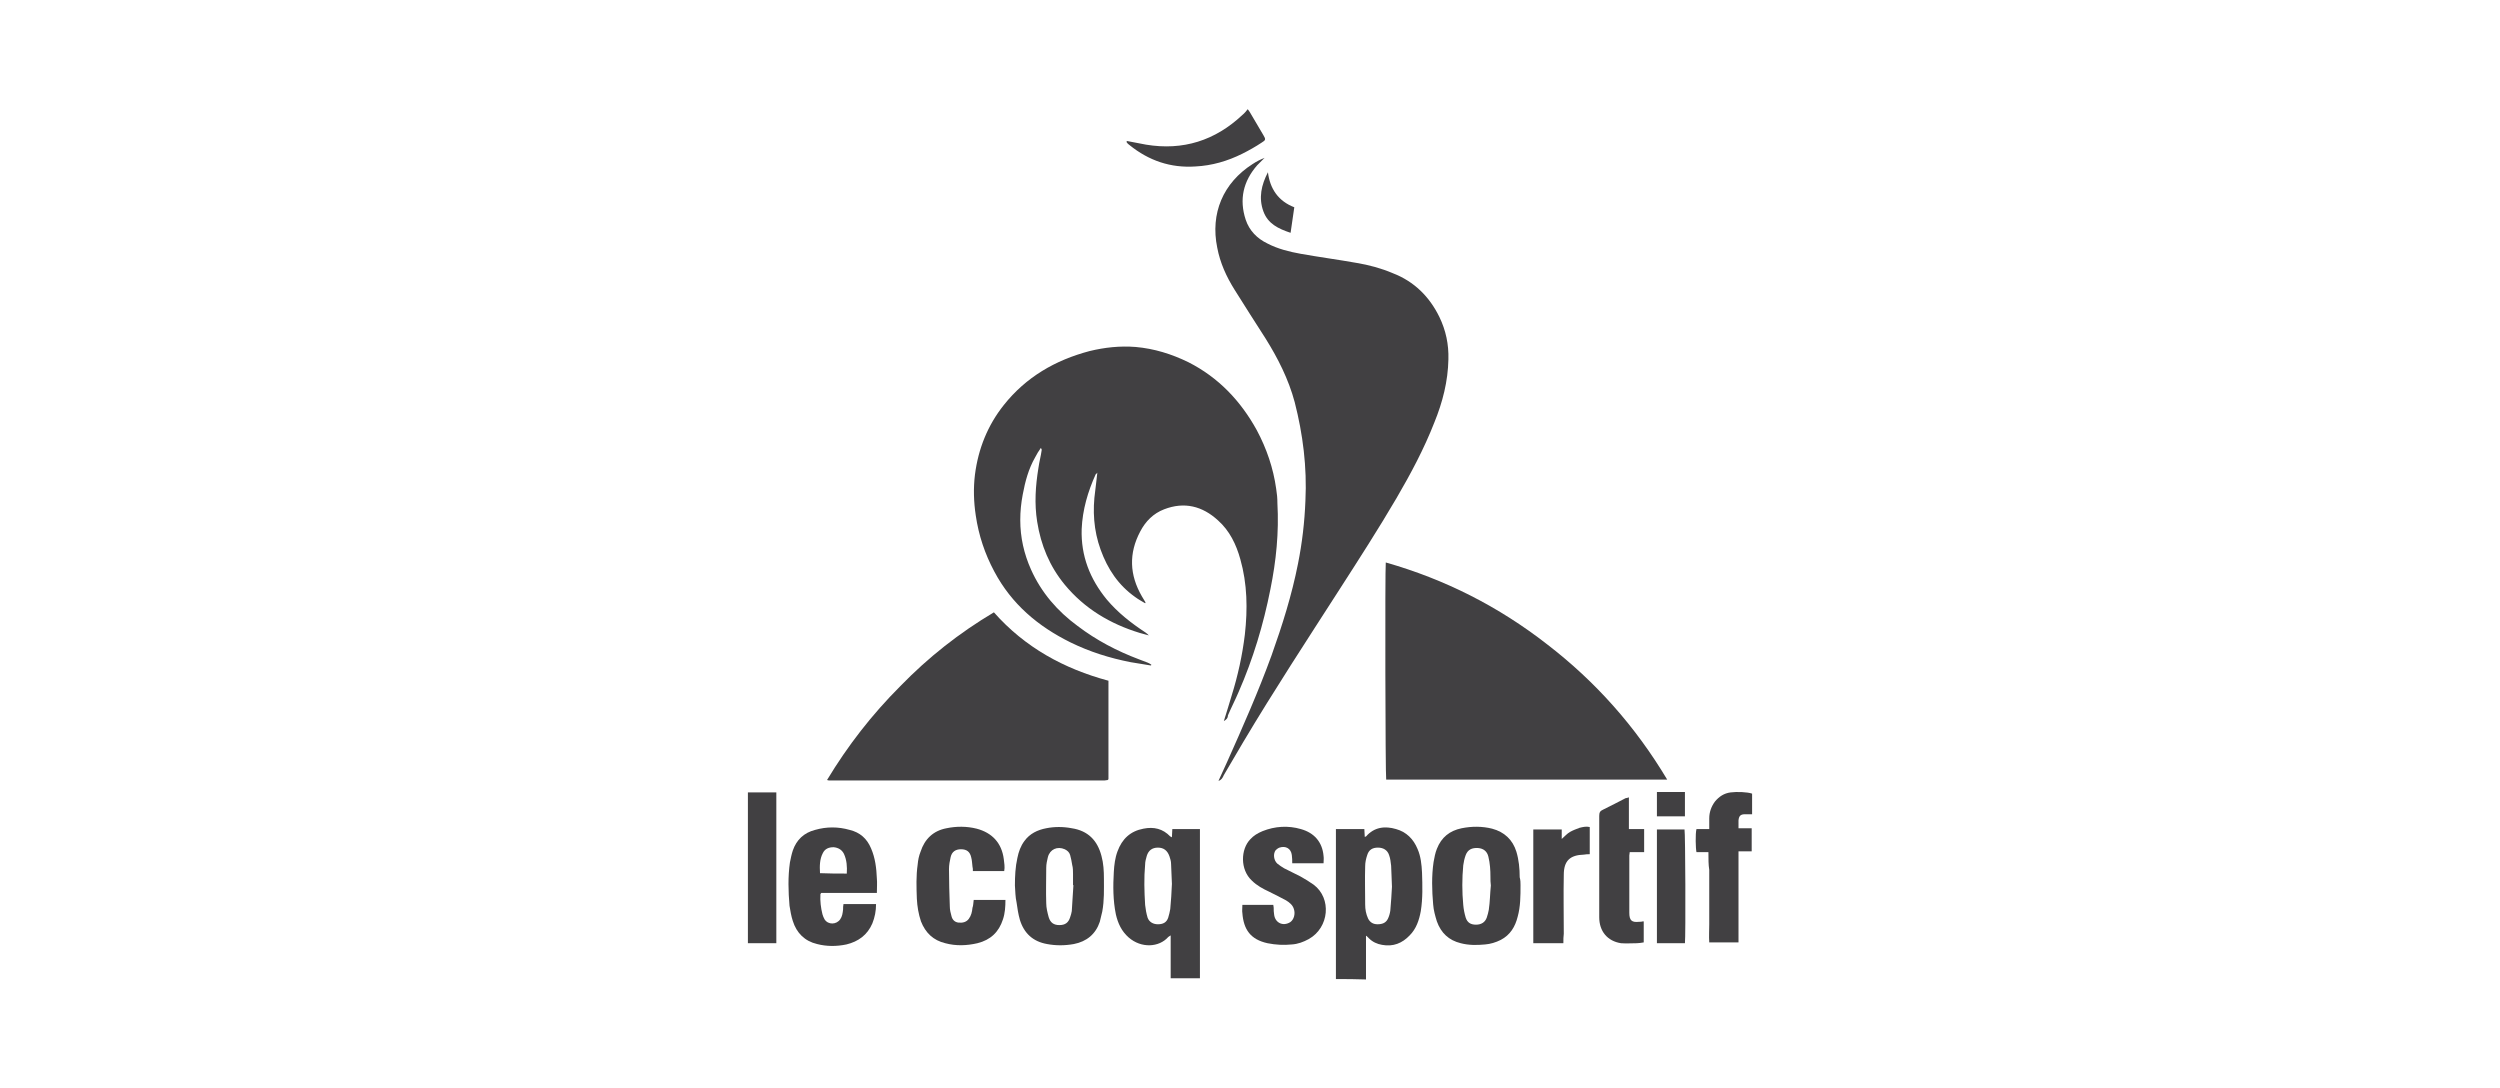
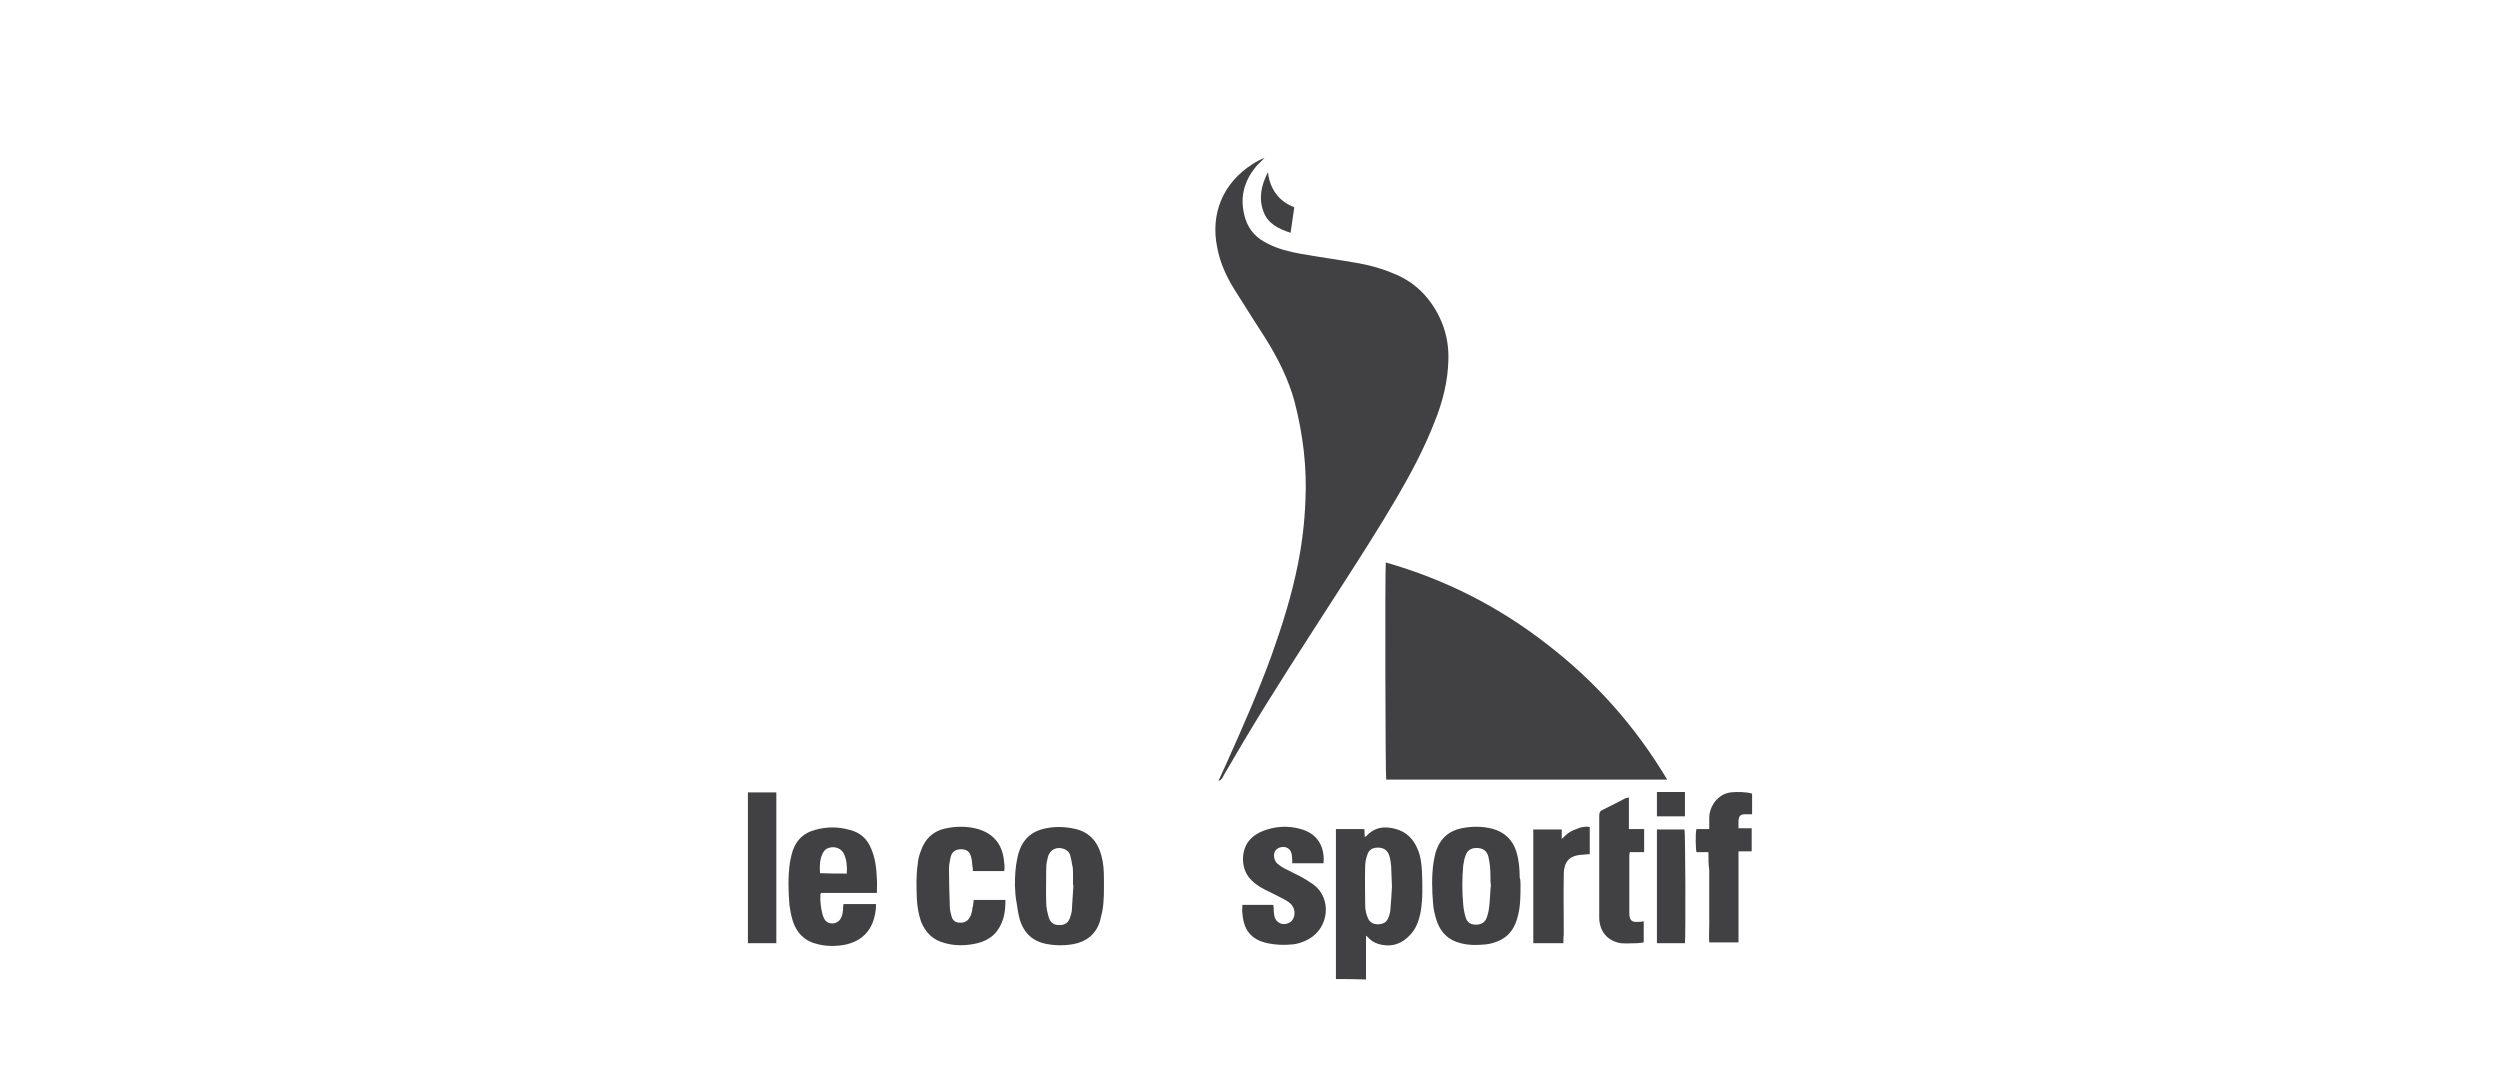
<svg xmlns="http://www.w3.org/2000/svg" version="1.1" id="Layer_1" x="0px" y="0px" viewBox="0 0 606.7 264" style="enable-background:new 0 0 606.7 264;" xml:space="preserve">
  <style type="text/css">
	.st0{fill:#414042;}
</style>
  <g>
    <path class="st0" d="M324.2,237.6c0-0.4,0-0.8,0-1.2c0-11.3,0-22.6,0-33.9c0-0.4,0-0.8,0-1.3c2.3,0,4.6,0,6.9,0   c0,0.7,0.1,1.2,0.1,1.9c0.2-0.1,0.3-0.1,0.3-0.1c2-2.3,4.6-2.6,7.3-1.8c2.5,0.7,4.2,2.4,5.2,4.8c0.8,1.8,1,3.8,1.1,5.8   c0.1,3.1,0.2,6.2-0.3,9.3c-0.4,2.2-1.1,4.3-2.7,5.9c-1.8,1.9-4,2.8-6.7,2.3c-1.2-0.2-2.3-0.7-3.2-1.6c-0.2-0.2-0.4-0.4-0.6-0.6   c-0.1,0-0.1,0.1-0.1,0.1c0,0,0,0.1,0,0.1c0,3.5,0,6.9,0,10.4C329,237.6,326.6,237.6,324.2,237.6z M337.8,215.2   c-0.1-1.9-0.1-3.5-0.2-5.1c-0.1-0.9-0.2-1.8-0.5-2.6c-0.4-1.2-1.4-1.8-2.7-1.8c-1.3,0-2.2,0.5-2.6,1.8c-0.3,0.9-0.5,1.8-0.5,2.7   c-0.1,3.1,0,6.2,0,9.3c0,1.2,0.2,2.3,0.7,3.4c0.5,1,1.3,1.4,2.3,1.4c1.1,0,2-0.3,2.5-1.3c0.3-0.6,0.5-1.3,0.6-2   C337.6,218.9,337.7,216.9,337.8,215.2z" />
-     <path class="st0" d="M297,175c0.7-2.2,1.3-4.2,1.9-6.2c1.5-4.8,2.6-9.8,3.2-14.8c0.7-6.2,0.6-12.3-1.1-18.3c-1-3.6-2.6-6.9-5.4-9.4   c-3.8-3.5-8.2-4.6-13.1-2.7c-2.6,1-4.5,2.9-5.8,5.4c-2.8,5.3-2.6,10.5,0.4,15.7c0.3,0.5,0.6,1,0.9,1.5c0,0.1-0.1,0.1-0.1,0.2   c-0.8-0.5-1.6-0.9-2.4-1.5c-4.1-2.9-6.7-6.8-8.4-11.5c-1.7-4.7-2-9.5-1.3-14.4c0.2-1.4,0.3-2.8,0.5-4.3c-0.2,0.3-0.3,0.3-0.4,0.4   c-1.9,4.2-3.2,8.6-3.4,13.3c-0.2,6.5,2,12.1,6.1,17.1c2.7,3.2,5.9,5.7,9.4,8c0.3,0.2,0.5,0.4,0.8,0.7c-0.7-0.2-1.5-0.4-2.2-0.6   c-7.2-2.2-13.4-5.9-18.2-11.7c-3.7-4.5-5.8-9.6-6.7-15.3c-0.7-4.4-0.4-8.7,0.3-13c0.2-1.5,0.6-2.9,0.8-4.4c0-0.1,0-0.2-0.2-0.5   c-0.5,0.7-1,1.5-1.4,2.3c-1.6,2.8-2.4,5.8-3,9c-0.4,2.1-0.6,4.1-0.6,6.2c0,4.2,0.9,8.2,2.6,12c2.5,5.6,6.4,10.1,11.3,13.7   c4.6,3.5,9.6,6.1,14.9,8.1c0.7,0.3,1.4,0.5,2.1,0.8c0.3,0.1,0.6,0.3,0.9,0.5c0,0.1,0,0.1-0.1,0.2c-1.6-0.3-3.3-0.5-4.9-0.8   c-5.1-1-9.9-2.5-14.6-4.8c-7.9-3.9-14.3-9.3-18.5-17.2c-2.3-4.3-3.8-8.8-4.5-13.6c-0.5-3.3-0.6-6.6-0.2-9.9c0.8-6.3,3.1-12,7-16.9   c5.4-6.8,12.5-10.9,20.8-13.1c3.7-0.9,7.4-1.3,11.2-1c4.5,0.4,8.7,1.7,12.8,3.7c7.3,3.7,12.7,9.4,16.6,16.5c2.4,4.5,4,9.2,4.7,14.2   c0.2,1.2,0.3,2.3,0.3,3.5c0.4,7.1-0.3,14-1.7,20.9c-1.7,8.6-4.2,16.9-7.7,24.9c-0.8,1.9-1.8,3.8-2.6,5.7   C298,174.2,297.7,174.6,297,175z" />
    <path class="st0" d="M295.7,189.5c0.7-1.5,1.4-3.1,2.1-4.6c3.8-8.5,7.6-17.1,10.8-25.9c2.6-7.3,4.9-14.6,6.4-22.2   c1-5,1.6-10.1,1.8-15.3c0.4-8.1-0.6-16.1-2.6-23.9c-1.5-5.6-4.1-10.7-7.1-15.5c-2.5-3.9-5-7.8-7.5-11.8c-2-3.2-3.5-6.5-4.2-10.2   c-1.7-8.3,1.4-15.7,8.6-20.3c0.9-0.6,1.9-1.1,2.9-1.5c-0.6,0.6-1.2,1.2-1.8,1.8c-3.4,3.9-4.4,8.3-2.8,13.2c0.9,2.7,2.8,4.6,5.3,5.8   c2.5,1.3,5.3,2,8.1,2.5c4.5,0.8,9,1.4,13.5,2.2c3,0.5,6,1.3,8.8,2.5c5.2,2,8.9,5.7,11.3,10.6c1.6,3.3,2.3,6.7,2.2,10.3   c-0.1,5.3-1.4,10.4-3.4,15.3c-2.5,6.4-5.7,12.4-9.2,18.4c-4.4,7.5-9.1,14.8-13.8,22.1c-7.9,12.3-15.9,24.5-23.4,37.1   c-1.6,2.7-3.1,5.3-4.7,8C296.7,188.8,296.4,189.3,295.7,189.5z" />
    <path class="st0" d="M404.6,189.2c-22.9,0-45.6,0-68.2,0c-0.2-0.8-0.3-51.1-0.1-52.7c14.4,4.1,27.4,10.7,39.2,19.9   C387.2,165.4,396.9,176.3,404.6,189.2z" />
-     <path class="st0" d="M241.2,148.6c7.5,8.5,17,13.7,27.8,16.6c0,8,0,16,0,23.9c0,0-0.1,0.1-0.1,0.1c0,0-0.1,0.1-0.1,0.1   c-0.2,0-0.5,0.1-0.7,0.1c-22.3,0-44.7,0-67,0c-0.1,0-0.2-0.1-0.4-0.1c5-8.3,10.9-15.9,17.8-22.8   C225.3,159.5,232.8,153.6,241.2,148.6z" />
-     <path class="st0" d="M284.4,203.2c0-0.8,0.1-1.3,0.1-2c2.3,0,4.5,0,6.7,0c0,12.1,0,24.1,0,36.2c-2.4,0-4.7,0-7.1,0   c0-3.4,0-6.8,0-10.4c-0.3,0.2-0.5,0.3-0.6,0.4c-2.2,2.5-6.5,2.8-9.6,0.1c-1.7-1.5-2.6-3.4-3.1-5.6c-0.7-3.4-0.7-6.9-0.5-10.3   c0.1-1.7,0.3-3.4,0.9-5c1.1-3,3.1-4.9,6.3-5.5c2.5-0.5,4.7,0,6.5,1.9C284,203,284.1,203,284.4,203.2z M284.4,214.5   c-0.1-1.6-0.1-3.2-0.2-4.8c0-0.7-0.2-1.3-0.4-1.9c-0.5-1.4-1.4-2.1-2.8-2.1c-1.4,0-2.3,0.7-2.7,2c-0.2,0.7-0.4,1.4-0.4,2.1   c-0.3,3.3-0.2,6.5,0,9.8c0.1,1,0.3,2.1,0.6,3.1c0.4,1.1,1.4,1.6,2.5,1.6c1.2,0,2.1-0.4,2.5-1.6c0.2-0.7,0.4-1.4,0.5-2.1   C284.2,218.6,284.3,216.6,284.4,214.5z" />
    <path class="st0" d="M212.8,216.7c-4.6,0-9.1,0-13.5,0c-0.1,0.2-0.2,0.2-0.2,0.3c-0.1,1.7,0.1,3.3,0.5,4.9c0.1,0.4,0.3,0.8,0.5,1.2   c0.9,1.4,2.9,1.3,3.8,0c0.5-0.7,0.6-1.5,0.7-2.4c0-0.4,0-0.9,0.1-1.3c2.6,0,5.2,0,7.9,0c0,1.7-0.3,3.2-0.9,4.7   c-1.2,2.8-3.4,4.4-6.3,5.1c-2.4,0.5-4.8,0.5-7.1-0.1c-3-0.7-5-2.7-5.9-5.6c-0.4-1.2-0.6-2.5-0.8-3.7c-0.3-3.5-0.4-7,0.1-10.5   c0.2-1,0.4-2,0.7-2.9c0.9-2.6,2.7-4.3,5.4-5c2.8-0.8,5.6-0.8,8.4,0c2.5,0.6,4.2,2.1,5.2,4.5c1,2.3,1.3,4.8,1.4,7.3   C212.9,214.2,212.8,215.4,212.8,216.7z M205.5,212c0.1-1.7,0-3.3-0.7-4.8c-0.5-1-1.4-1.5-2.5-1.6c-1.2,0-2.1,0.4-2.6,1.4   c-0.8,1.5-0.8,3.2-0.7,4.9C201.2,212,203.3,212,205.5,212z" />
    <path class="st0" d="M246.3,214.9c0-2.2,0.1-4.5,0.6-6.7c0.3-1.5,0.8-2.9,1.7-4.1c1.3-1.8,3.2-2.7,5.3-3.1c2-0.4,4.1-0.4,6.2,0   c3.9,0.6,6.2,2.9,7.2,6.7c0.5,1.8,0.6,3.7,0.6,5.5c0,2.7,0.1,5.3-0.4,8c-0.2,0.8-0.4,1.7-0.6,2.5c-1,3-3.2,4.8-6.3,5.4   c-2.2,0.4-4.4,0.4-6.5,0c-3.4-0.6-5.6-2.6-6.6-5.9c-0.4-1.4-0.6-2.8-0.8-4.2C246.4,217.7,246.4,216.3,246.3,214.9z M260.5,214.8   c0,0-0.1,0-0.1,0c0-0.9,0-1.8,0-2.7c0-0.7,0-1.5-0.2-2.2c-0.1-0.8-0.3-1.6-0.5-2.4c-0.2-0.7-0.7-1.1-1.3-1.4   c-1.8-0.8-3.6,0-4.1,1.9c-0.2,0.8-0.4,1.7-0.4,2.6c0,2.9-0.1,5.7,0,8.6c0,1.1,0.3,2.3,0.6,3.4c0.4,1.3,1.2,1.9,2.6,1.9   c1.4,0,2.2-0.6,2.6-1.9c0.2-0.5,0.3-1,0.4-1.5C260.2,218.9,260.4,216.9,260.5,214.8z" />
    <path class="st0" d="M369,214.8c0,2.6,0,5.2-0.7,7.7c-0.6,2.4-1.8,4.4-4.1,5.6c-1.2,0.6-2.5,1-3.8,1.1c-2,0.2-4,0.2-5.9-0.3   c-2.9-0.7-4.8-2.5-5.8-5.3c-0.4-1.3-0.8-2.7-0.9-4.1c-0.3-3.4-0.4-6.9,0.1-10.3c0.2-1.1,0.4-2.2,0.8-3.2c1.1-2.8,3.1-4.4,6-5   c2.5-0.5,5-0.5,7.4,0.1c3,0.8,5,2.7,5.9,5.6c0.6,2,0.8,4.1,0.8,6.2C369,213.6,369,214.2,369,214.8z M361.8,214.9   C361.7,214.9,361.7,214.9,361.8,214.9c-0.1-0.7-0.1-1.4-0.1-2.1c0-1.6-0.1-3.3-0.5-4.9c-0.3-1.3-1.2-2-2.5-2.1   c-1.5-0.1-2.5,0.4-3,1.7c-0.3,0.8-0.5,1.7-0.6,2.5c-0.3,3.2-0.3,6.4,0,9.6c0.1,1.1,0.3,2.1,0.6,3.1c0.4,1.2,1.2,1.7,2.5,1.7   c1.3,0,2.2-0.6,2.6-1.7c0.2-0.6,0.4-1.3,0.5-1.9C361.6,218.8,361.6,216.8,361.8,214.9z" />
    <path class="st0" d="M301.5,219.6c2.6,0,5.1,0,7.5,0c0,0.2,0.1,0.4,0.1,0.7c0,0.5,0,1.1,0.1,1.6c0.2,2,2.1,3,3.9,1.9   c0.9-0.6,1.3-2,0.9-3.2c-0.3-1-1.1-1.6-1.9-2.1c-1.3-0.7-2.7-1.4-4.1-2.1c-1.5-0.7-3-1.5-4.2-2.7c-2.9-2.7-2.7-7.6-0.4-10   c0.8-0.9,1.8-1.5,3-2c3-1.2,6.2-1.4,9.3-0.5c3.2,0.9,5.2,3.1,5.5,6.5c0.1,0.6,0,1.2,0,1.8c-2.6,0-5.1,0-7.6,0c0-0.7,0-1.3-0.1-2   c-0.2-1.6-1.5-2.3-3-1.8c-0.3,0.1-0.7,0.4-0.9,0.6c-0.7,0.9-0.5,2.5,0.4,3.3c0.5,0.4,1.1,0.8,1.6,1.1c1.3,0.7,2.7,1.3,4,2   c1.1,0.6,2.2,1.3,3.2,2c4.4,3.3,3.8,10.4-1.2,13.2c-1.3,0.7-2.6,1.2-4.1,1.3c-2,0.2-3.9,0.1-5.9-0.3c-4.1-0.9-5.8-3.3-6.1-7.3   C301.4,221.1,301.5,220.4,301.5,219.6z" />
    <path class="st0" d="M236.3,218.4c2.6,0,5.1,0,7.7,0c0,1.6-0.1,3.2-0.6,4.7c-1,3.1-3,5-6.2,5.8c-2.6,0.6-5.2,0.7-7.8,0   c-2.9-0.7-4.8-2.5-5.9-5.3c-0.6-1.8-0.9-3.6-1-5.5c-0.1-2.8-0.2-5.5,0.2-8.3c0.1-1.1,0.3-2.1,0.7-3.1c1-3.1,3.1-5.1,6.3-5.7   c2.4-0.5,4.9-0.5,7.3,0.1c3.8,1,6.1,3.5,6.6,7.4c0.1,0.9,0.3,1.9,0.1,2.9c-2.5,0-5.1,0-7.6,0c0-0.4,0-0.8-0.1-1.1   c-0.1-0.7-0.1-1.5-0.3-2.2c-0.3-1.4-1.1-2-2.5-2c-1.3,0-2.2,0.6-2.5,1.9c-0.2,0.9-0.4,1.9-0.4,2.9c0,3,0.1,6.1,0.2,9.1   c0,0.8,0.2,1.6,0.4,2.3c0.2,0.9,0.8,1.5,1.7,1.6c1,0.1,1.9-0.1,2.5-0.9c0.6-0.8,0.8-1.7,0.9-2.7   C236.2,219.8,236.2,219.1,236.3,218.4z" />
    <path class="st0" d="M414.6,206.8c-1.1,0-2,0-2.9,0c-0.2-0.8-0.3-4.5,0-5.6c0.5,0,1,0,1.5,0c0.5,0,1,0,1.6,0c0-0.9,0-1.8,0-2.6   c0-1.5,0.5-2.9,1.4-4.1c1-1.2,2.2-2,3.8-2.2c1.5-0.2,4.1-0.1,5.2,0.3c0,1.7,0,3.3,0,5c-0.6,0-1.2,0-1.7,0c-1.1,0-1.5,0.4-1.6,1.5   c0,0.2,0,0.3,0,0.5c0,0.4,0,0.9,0,1.4c1.1,0,2.1,0,3.2,0c0,1.9,0,3.7,0,5.6c-1,0-2,0-3.2,0c0,1.3,0,2.5,0,3.8c0,1.2,0,2.4,0,3.6   c0,1.2,0,2.5,0,3.7s0,2.5,0,3.7c0,1.2,0,2.4,0,3.6c0,1.2,0,2.5,0,3.7c-2.4,0-4.7,0-7.1,0c-0.1-1.5,0-2.9,0-4.4c0-1.5,0-2.9,0-4.4   s0-2.9,0-4.4s0-2.9,0-4.4C414.6,209.9,414.6,208.4,414.6,206.8z" />
    <path class="st0" d="M395.3,193.5c0,2.6,0,5.1,0,7.7c1.2,0,2.4,0,3.7,0c0,1.9,0,3.7,0,5.6c-1.2,0-2.3,0-3.5,0   c0,0.3-0.1,0.6-0.1,0.8c0,4.6,0,9.3,0,13.9c0,1.9,0.6,2.4,2.4,2.2c0.3,0,0.6,0,0.9-0.1c0,0,0.1,0,0.2,0c0,1.7,0,3.3,0,5.1   c-0.6,0.1-1.2,0.2-1.7,0.2c-1.3,0-2.5,0.1-3.8,0c-3.3-0.5-5.3-2.9-5.3-6.3c0-2.1,0-4.3,0-6.4c0-6.1,0-12.1,0-18.2   c0-0.8,0.2-1.2,0.9-1.5c1.9-0.9,3.7-1.9,5.5-2.8C394.7,193.7,395,193.6,395.3,193.5z" />
    <path class="st0" d="M181.5,192.3c2.3,0,4.5,0,6.9,0c0,12.2,0,24.4,0,36.6c-2.3,0-4.5,0-6.9,0C181.5,216.7,181.5,204.5,181.5,192.3   z" />
    <path class="st0" d="M379.4,228.9c-2.5,0-4.9,0-7.3,0c0-9.3,0-18.4,0-27.6c2.3,0,4.5,0,6.9,0c0,0.7,0,1.4,0,2.3   c0.8-0.7,1.3-1.3,2-1.7c0.7-0.4,1.5-0.7,2.3-1c0.8-0.2,1.6-0.4,2.5-0.2c0,2.2,0,4.3,0,6.6c-0.5,0-0.9,0-1.4,0.1   c-3.4,0.1-4.9,1.5-4.9,4.9c-0.1,4.8,0,9.5,0,14.3C379.4,227.3,379.4,228,379.4,228.9z" />
    <path class="st0" d="M408.9,228.9c-2.3,0-4.5,0-6.8,0c0-9.2,0-18.4,0-27.6c2.3,0,4.5,0,6.7,0C409,202,409.1,227.3,408.9,228.9z" />
-     <path class="st0" d="M273.4,34.2c1.6,0.3,3.1,0.6,4.7,0.9c9,1.5,16.8-1,23.4-7.2c0.5-0.4,0.9-0.9,1.3-1.4c0.2,0.3,0.4,0.5,0.5,0.7   c1.1,1.9,2.2,3.7,3.3,5.6c0.6,1,0.6,1.2-0.4,1.8c-1.5,1-3.1,1.9-4.7,2.7c-3.6,1.8-7.4,2.9-11.4,3.1c-6,0.4-11.3-1.4-16-5.2   c-0.3-0.2-0.5-0.4-0.7-0.7C273.5,34.4,273.4,34.3,273.4,34.2z" />
    <path class="st0" d="M313.2,56.5c-3-1-5.5-2.2-6.6-5.2c-1.2-3.3-0.5-6.4,1.1-9.5c0.5,4,2.5,7,6.4,8.5   C313.8,52.3,313.5,54.3,313.2,56.5z" />
    <path class="st0" d="M402.1,198.1c0-2,0-3.9,0-5.9c2.3,0,4.5,0,6.8,0c0,2,0,3.9,0,5.9C406.7,198.1,404.4,198.1,402.1,198.1z" />
  </g>
</svg>